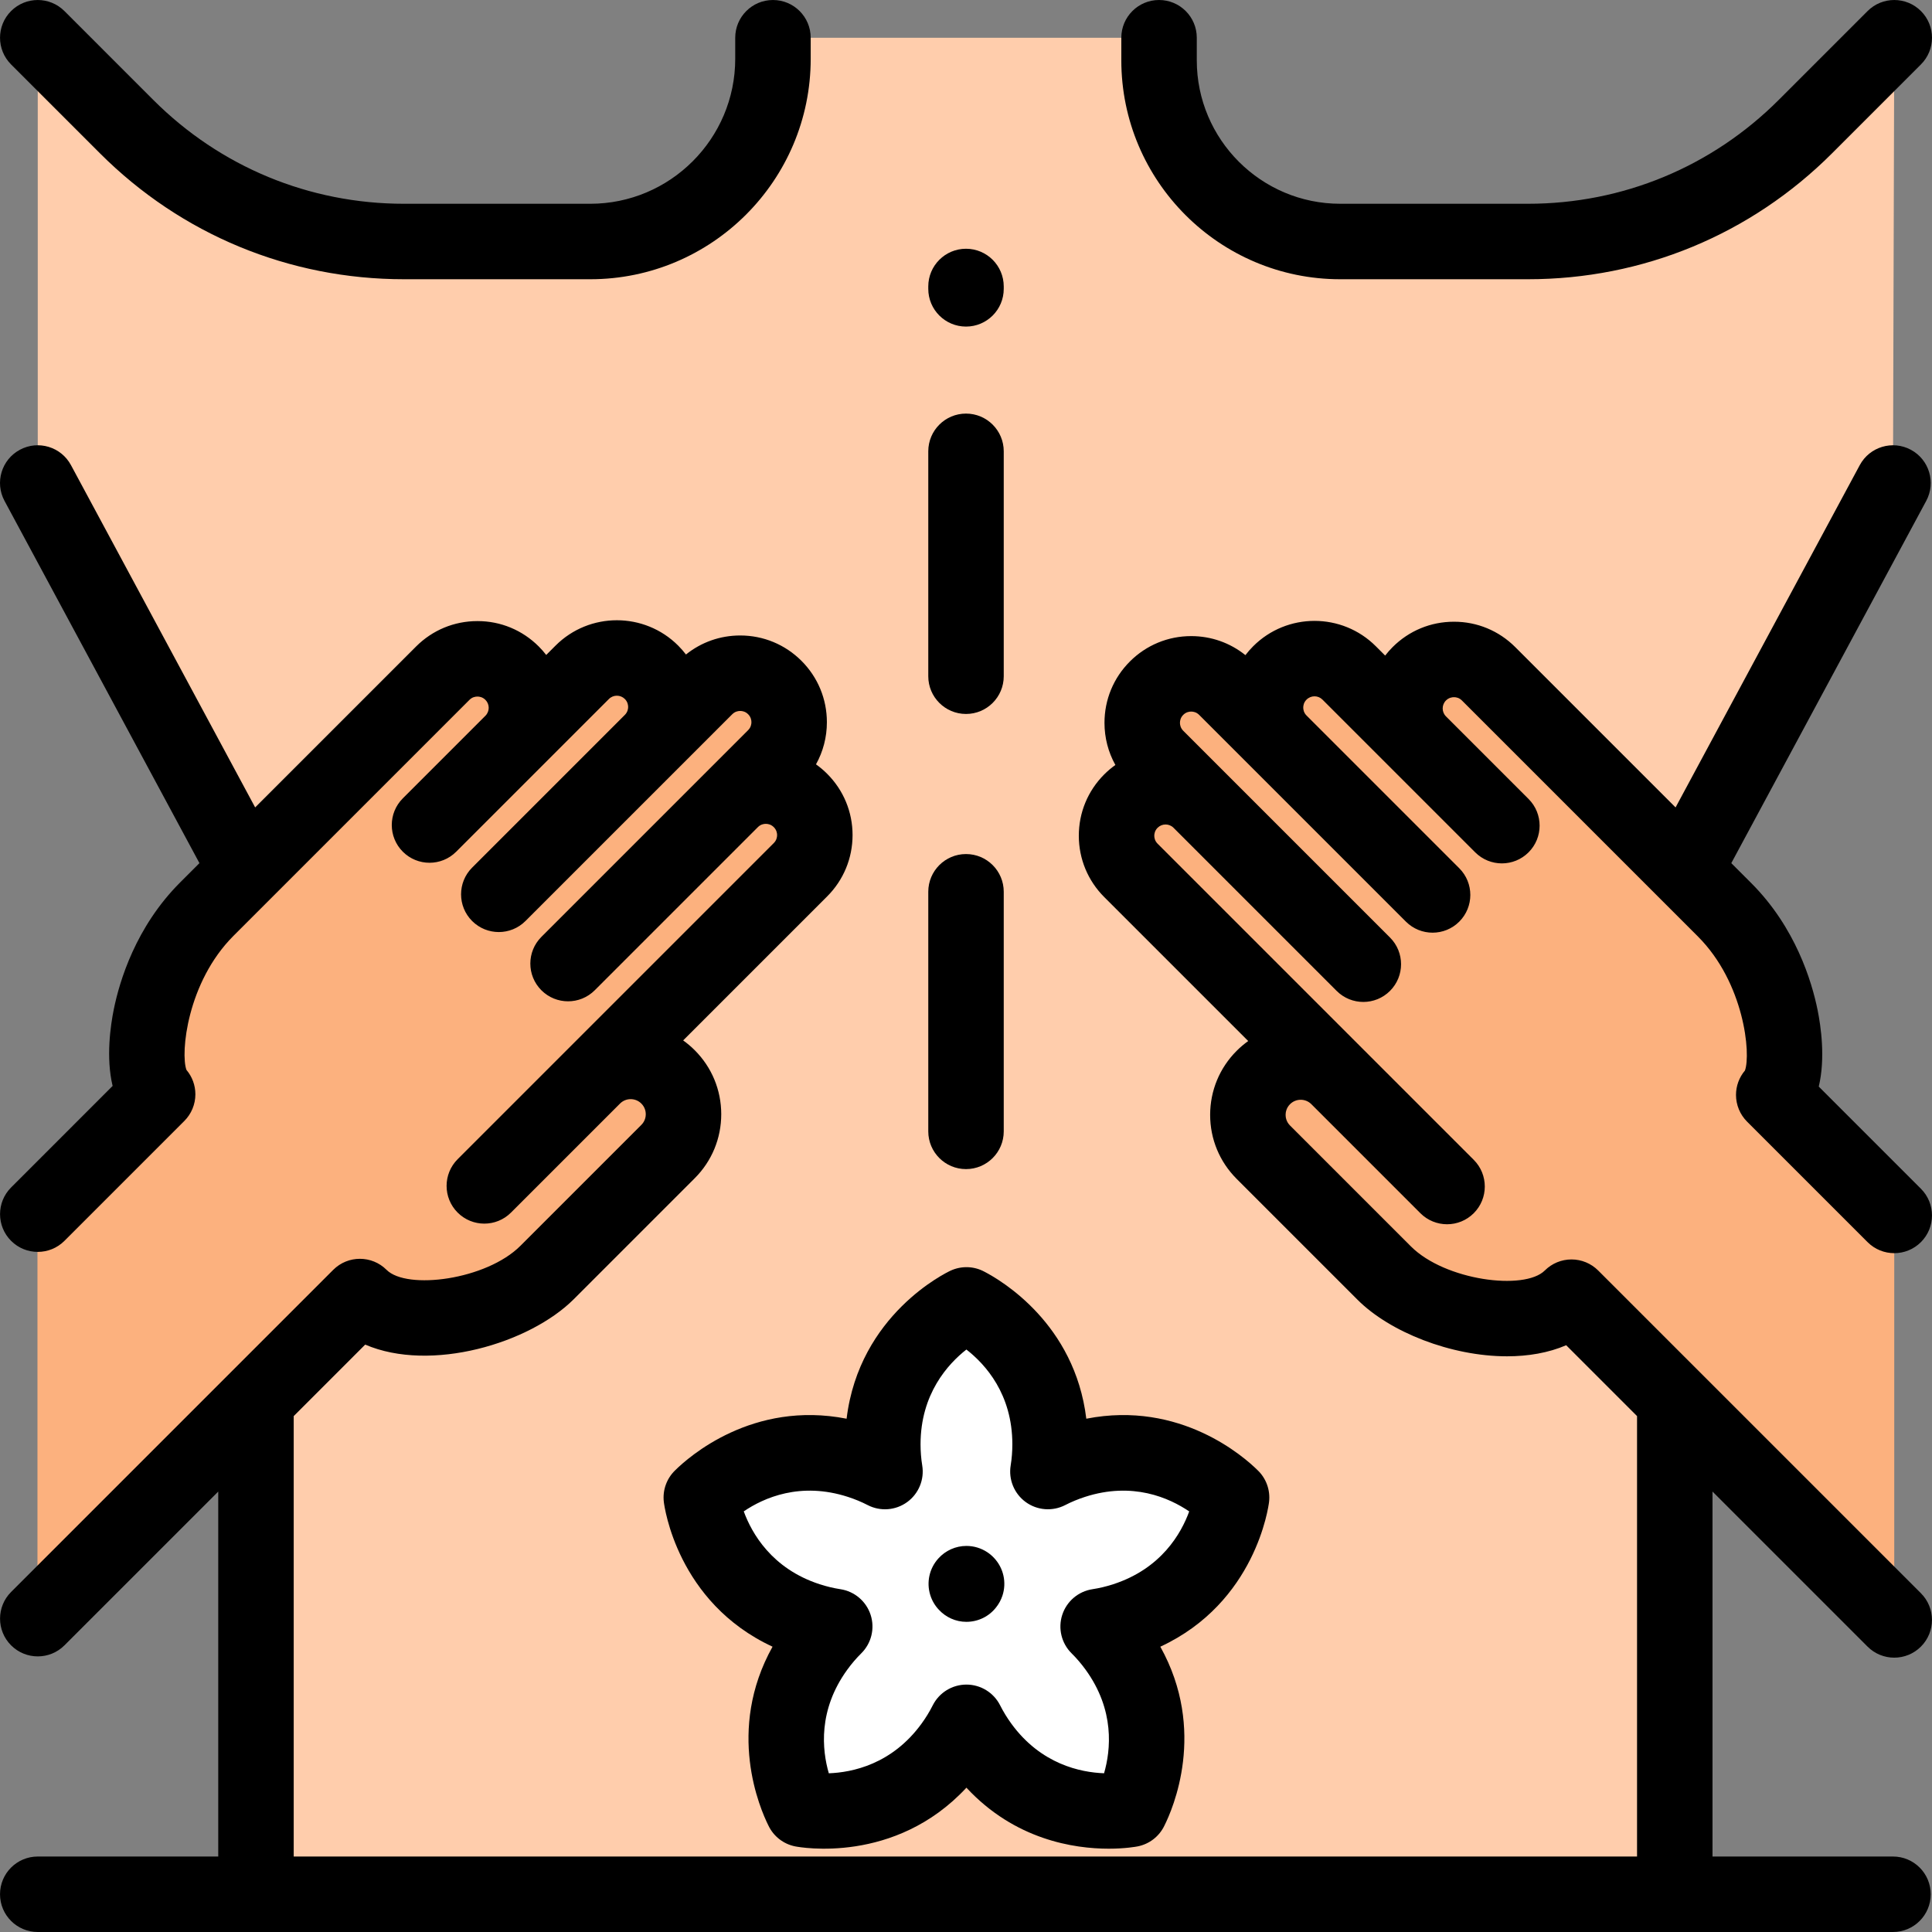
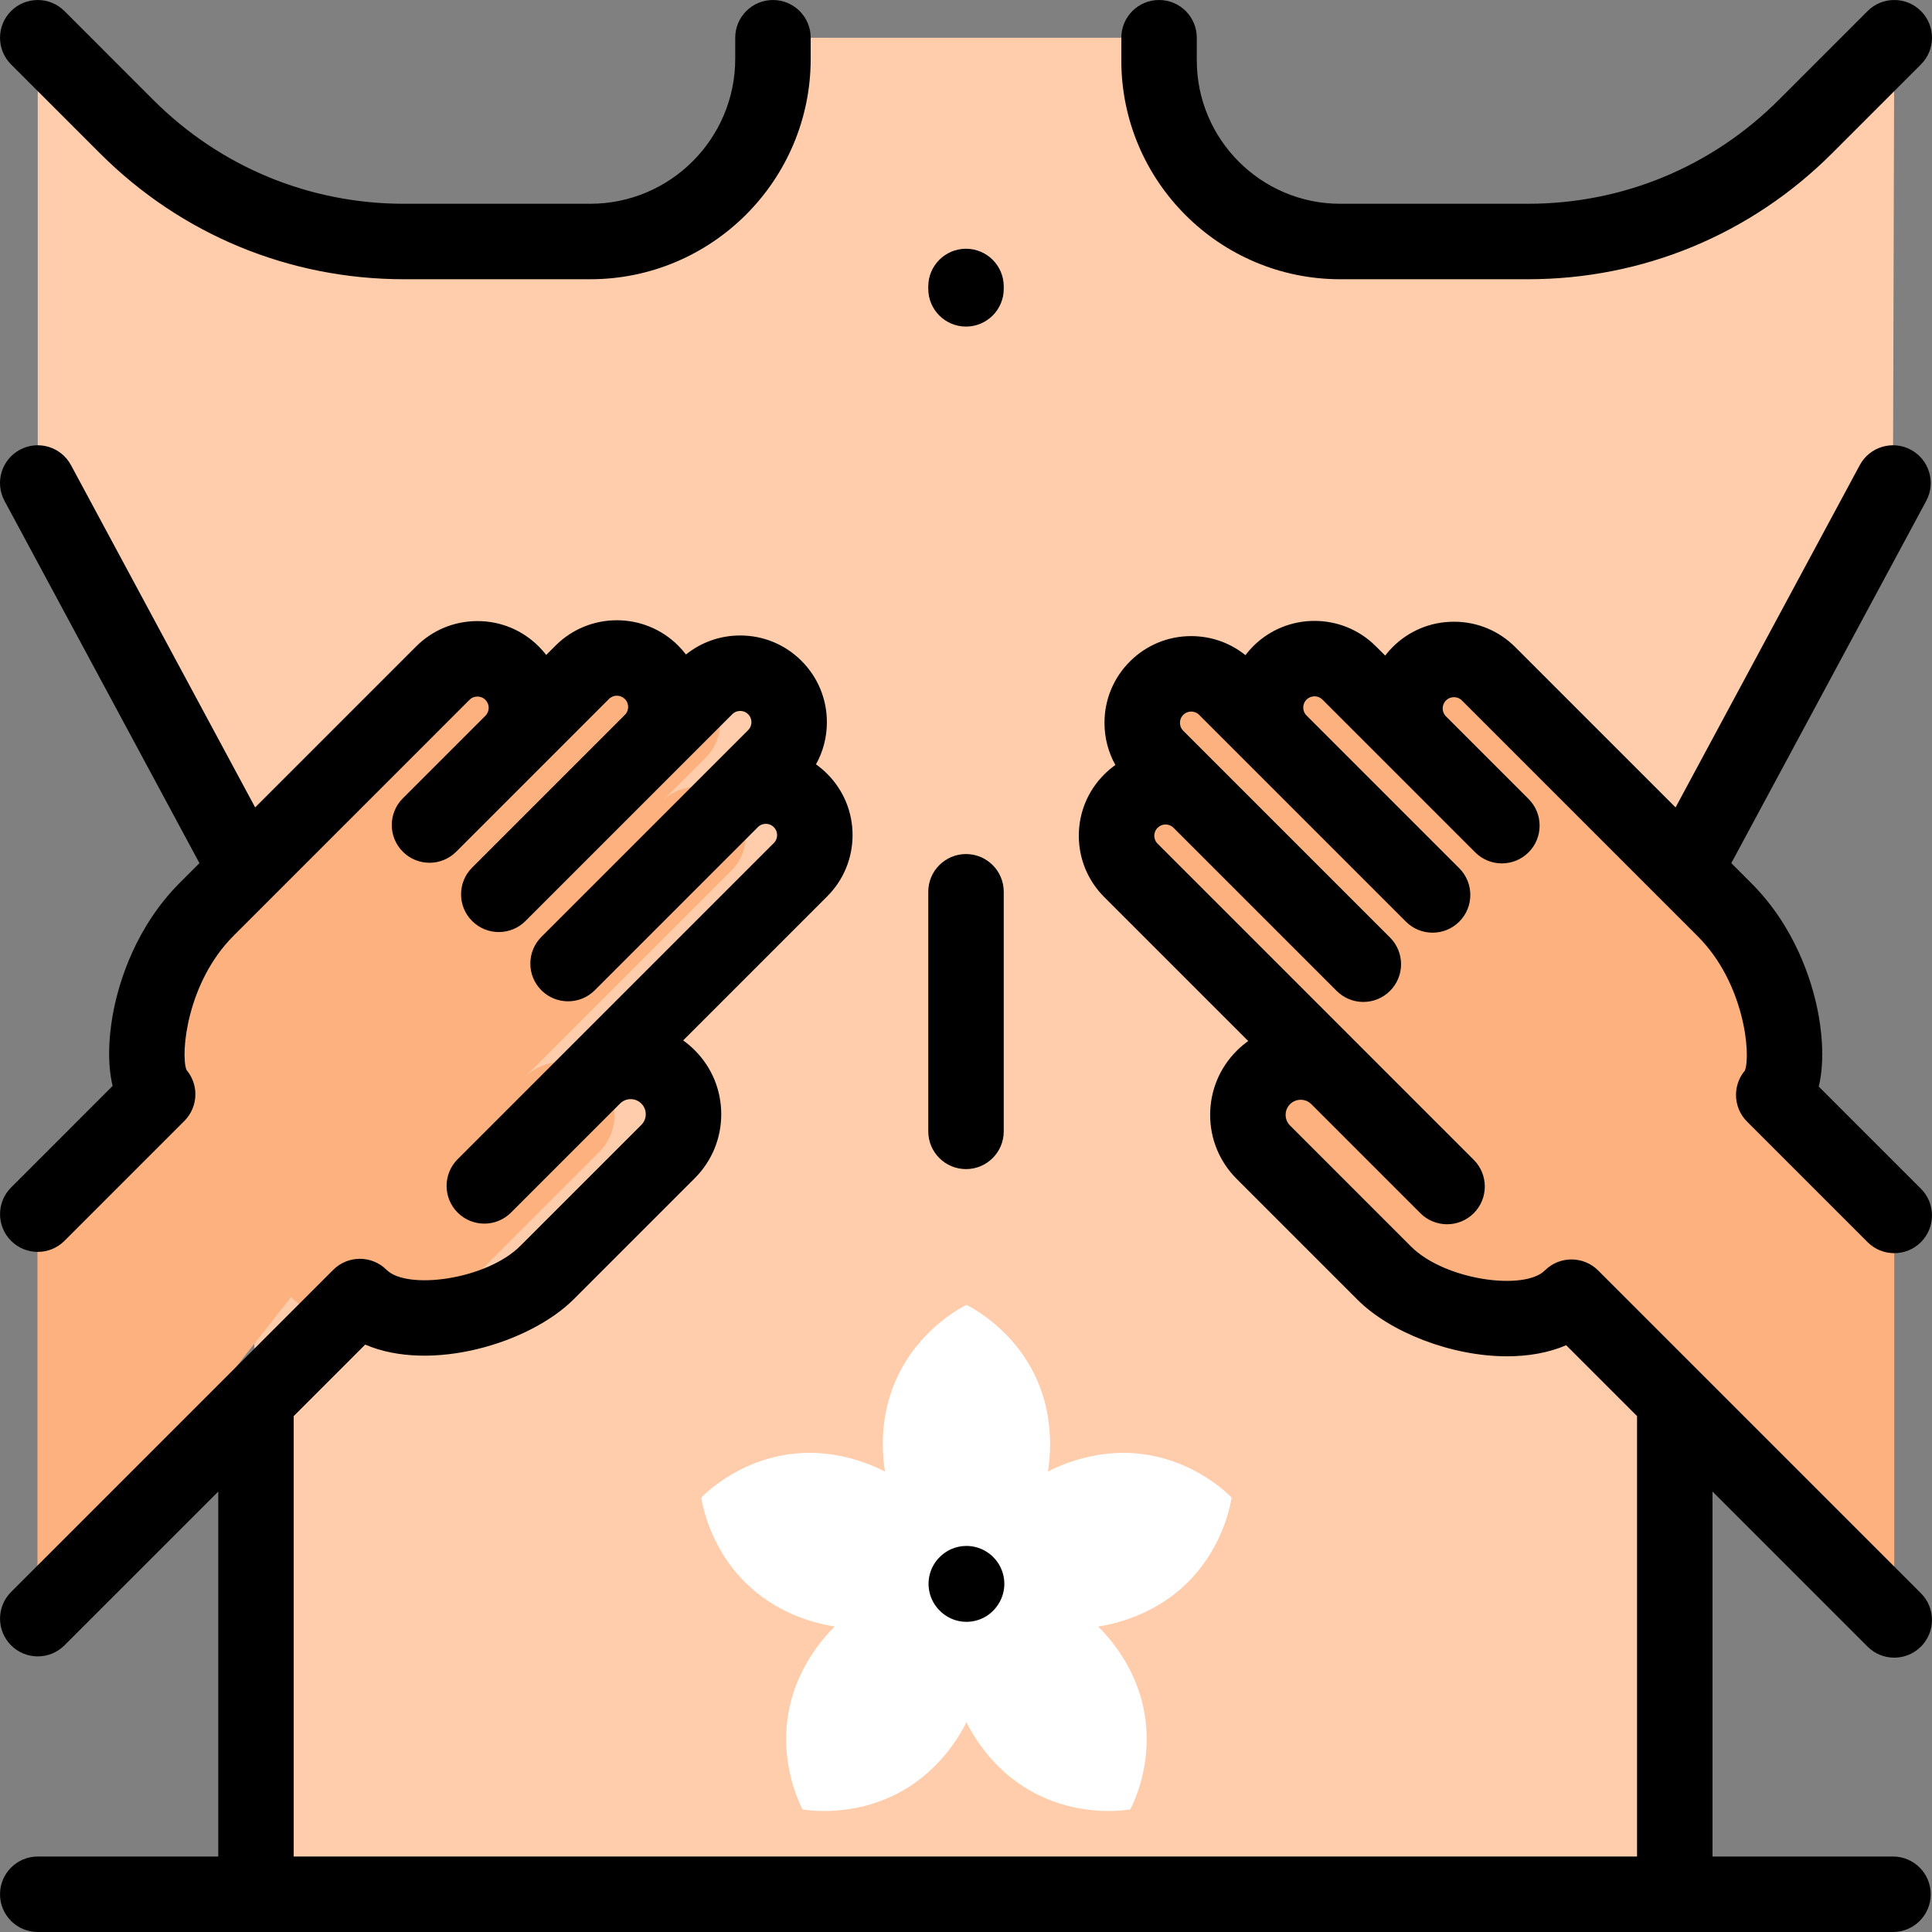
<svg xmlns="http://www.w3.org/2000/svg" version="1.1" id="Capa_1" x="0px" y="0px" viewBox="0 0 512.005 512.005" style="enable-background:new 0 0 512.005 512.005;" xml:space="preserve">
  <rect x="0" y="0" width="512.005" height="512.005" fill="#808080" stroke="none" />
  <path style="fill:#FFCDAC;" d="M67.836,502.002v-129l-3.832-144.647l-54-100.353v-118l23.547,23.547  c19.499,19.499,45.944,30.453,73.52,30.453h49.353c26.742,0,48.42-21.678,48.42-48.42v-5.58h102.32v6c0,26.51,21.49,48,48,48h49.762  c27.583,0,54.035-10.957,73.539-30.461l23.539-23.539l-0.337,118l-54,100.353l-3.832,144.647v129H67.836z" />
-   <path style="fill:#FCB17E;" d="M9.927,322.105l31.936-31.936c-5.769-5.769-3.422-32.615,13.032-49.068l12.543-12.543l49.998-49.998  c2.535-2.535,5.854-3.8,9.178-3.794c3.324-0.006,6.649,1.265,9.184,3.8c5.071,5.071,5.065,13.291,0,18.356l18.588-18.588  c5.071-5.071,13.291-5.065,18.362,0.006c2.529,2.529,3.8,5.854,3.8,9.172c0.006,3.324-1.265,6.649-3.8,9.184l14.312-14.312  c5.071-5.071,13.291-5.076,18.362-0.006c2.535,2.535,3.8,5.854,3.8,9.184c0,3.318-1.271,6.643-3.806,9.178l-11.557,11.557  c5.071-5.071,13.291-5.065,18.362,0.006c2.535,2.535,3.806,5.86,3.806,9.178c-0.006,3.324-1.271,6.643-3.806,9.178l-54.888,54.888  l0,0c5.465-5.465,14.324-5.459,19.789,0.006c2.733,2.733,4.096,6.312,4.102,9.892c0,3.585-1.363,7.165-4.096,9.897l-32.053,32.053  c-11.464,11.464-39.022,16.963-49.613,6.372L9.927,429.301V322.105z" />
+   <path style="fill:#FCB17E;" d="M9.927,322.105l31.936-31.936c-5.769-5.769-3.422-32.615,13.032-49.068l12.543-12.543l49.998-49.998  c2.535-2.535,5.854-3.8,9.178-3.794c3.324-0.006,6.649,1.265,9.184,3.8c5.071,5.071,5.065,13.291,0,18.356l18.588-18.588  c5.071-5.071,13.291-5.065,18.362,0.006c2.529,2.529,3.8,5.854,3.8,9.172c0.006,3.324-1.265,6.649-3.8,9.184l14.312-14.312  c2.535,2.535,3.8,5.854,3.8,9.184c0,3.318-1.271,6.643-3.806,9.178l-11.557,11.557  c5.071-5.071,13.291-5.065,18.362,0.006c2.535,2.535,3.806,5.86,3.806,9.178c-0.006,3.324-1.271,6.643-3.806,9.178l-54.888,54.888  l0,0c5.465-5.465,14.324-5.459,19.789,0.006c2.733,2.733,4.096,6.312,4.102,9.892c0,3.585-1.363,7.165-4.096,9.897l-32.053,32.053  c-11.464,11.464-39.022,16.963-49.613,6.372L9.927,429.301V322.105z" />
  <path style="fill:#FFFFFF;" d="M326.384,396.862c-0.186-0.124-16.639-17.898-41.981-9.664c-2.432,0.79-4.657,1.729-6.693,2.779  c0.369-2.262,0.575-4.668,0.575-7.225c0-26.645-21.988-36.801-22.163-36.94c0,0-22.163,10.294-22.163,36.94  c0,2.559,0.206,4.966,0.576,7.229c-2.039-1.051-4.265-1.991-6.7-2.783c-25.341-8.234-41.795,9.539-41.981,9.664  c0,0,2.942,24.26,28.283,32.494c2.442,0.794,4.803,1.342,7.077,1.69c-1.643,1.623-3.238,3.461-4.755,5.549  c-15.662,21.557-3.843,42.697-3.782,42.912c0,0,23.981,4.699,39.643-16.858c1.511-2.079,2.763-4.156,3.796-6.213  c1.034,2.057,2.285,4.134,3.796,6.213c15.662,21.557,39.643,16.858,39.643,16.858c0.061-0.215,11.88-21.356-3.782-42.912  c-1.516-2.087-3.111-3.925-4.754-5.548c2.275-0.347,4.638-0.896,7.082-1.69C323.443,421.122,326.384,396.862,326.384,396.862z   M256.122,419.691v0.001c0,0,0.014,0.015,0.038,0.041c-0.017,0.003-0.029,0.006-0.029,0.006s-0.006,0.011-0.015,0.027  c-0.009-0.016-0.015-0.027-0.015-0.027s-0.01-0.002-0.024-0.005c0.025-0.026,0.039-0.041,0.039-0.041s0-0.003,0-0.004  C256.117,419.689,256.122,419.691,256.122,419.691L256.122,419.691z" />
  <path style="fill:#FCB17E;" d="M501.999,322.105l-31.936-31.936c5.769-5.769,3.422-32.615-13.032-49.068l-12.543-12.543  L394.49,178.56c-2.535-2.535-5.854-3.8-9.178-3.794c-3.324-0.006-6.649,1.265-9.184,3.8c-5.071,5.071-5.065,13.291,0,18.356  l-18.588-18.588c-5.071-5.071-13.291-5.065-18.362,0.006c-2.529,2.529-3.8,5.854-3.8,9.172c-0.006,3.324,1.265,6.649,3.8,9.184  l-14.312-14.312c-5.071-5.071-13.291-5.076-18.362-0.006c-2.535,2.535-3.8,5.854-3.8,9.184c0,3.318,1.271,6.643,3.806,9.178  l11.557,11.557c-5.071-5.071-13.291-5.065-18.362,0.006c-2.535,2.535-3.806,5.86-3.806,9.178c0.006,3.324,1.271,6.643,3.806,9.178  l54.888,54.888l0,0c-5.465-5.465-14.324-5.459-19.789,0.006c-2.733,2.733-4.096,6.312-4.102,9.892c0,3.585,1.363,7.165,4.096,9.897  l32.053,32.053c11.464,11.464,39.022,16.963,49.613,6.372l85.534,85.534L501.999,322.105z" />
  <path d="M26.481,40.62c21.526,21.526,50.147,33.382,80.591,33.382h49.353c32.213,0,58.42-26.207,58.42-58.42v-5.58  c0-5.522-4.477-10-10-10s-10,4.478-10,10v5.58c0,21.185-17.235,38.42-38.42,38.42h-49.353c-25.101,0-48.7-9.774-66.449-27.524  L17.076,2.931c-3.905-3.904-10.237-3.904-14.142,0c-3.905,3.905-3.905,10.237,0,14.143L26.481,40.62z" />
  <path d="M355.165,74.002h49.762c30.451,0,59.078-11.858,80.61-33.39l23.539-23.539c3.905-3.905,3.905-10.237,0-14.143  c-3.905-3.904-10.237-3.904-14.143,0l-23.539,23.539c-17.754,17.755-41.359,27.532-66.468,27.532h-49.762c-20.953,0-38-17.047-38-38  v-6c0-5.522-4.477-10-10-10s-10,4.478-10,10v6C297.165,47.984,323.184,74.002,355.165,74.002z" />
-   <path d="M178.955,389.623c-2.262,2.155-3.412,5.276-3.028,8.443c0.141,1.158,3.521,26.6,28.806,38.328  c-12.371,22.185-3.323,42.947-1.073,47.436c1.35,2.817,3.964,4.877,7.094,5.49c1.147,0.225,26.394,4.872,45.362-15.561  c12.835,13.827,28.542,16.169,37.716,16.168c4.384,0,7.276-0.535,7.647-0.607c3.13-0.613,5.742-2.672,7.093-5.486  c2.194-4.362,11.338-25.184-1.071-47.437c25.288-11.728,28.67-37.173,28.811-38.331c0.384-3.166-0.766-6.287-3.026-8.441  c-3.471-3.434-20.43-18.544-45.402-13.649c-3.049-25.184-22.549-36.65-27.006-38.96c-2.749-1.485-6.074-1.616-8.969-0.272  c-1.059,0.492-24.207,11.567-27.549,39.233C199.462,371.088,182.526,386.099,178.955,389.623z M308.874,483.137  c-0.104,0.268-0.201,0.484-0.273,0.637C308.698,483.566,308.79,483.353,308.874,483.137z M333.235,389.577  c-0.164-0.154-0.334-0.303-0.509-0.447C332.942,389.308,333.115,389.463,333.235,389.577z M229.949,398.868  c3.357,1.733,7.405,1.425,10.462-0.796c3.057-2.221,4.602-5.975,3.992-9.703c-0.295-1.807-0.445-3.696-0.445-5.616  c0-13.362,7.291-21.302,12.148-25.108c5.048,3.922,12.179,11.816,12.179,25.108c0,1.92-0.149,3.809-0.444,5.613  c-0.609,3.729,0.935,7.482,3.992,9.703c3.057,2.219,7.103,2.527,10.462,0.797c1.623-0.838,3.373-1.563,5.199-2.157  c12.655-4.112,22.374,0.245,27.66,3.836c-2.099,5.784-7.376,15.152-20.141,19.301c-1.833,0.596-3.685,1.038-5.503,1.315  c-3.738,0.571-6.835,3.203-8.002,6.8c-1.167,3.598-0.205,7.546,2.487,10.202c1.311,1.294,2.552,2.744,3.689,4.31  c7.811,10.749,6.684,21.323,4.907,27.465c-6.198-0.225-16.744-2.37-24.586-13.163c-1.133-1.562-2.127-3.187-2.954-4.83  c-1.698-3.377-5.155-5.508-8.934-5.508c-3.779,0-7.236,2.131-8.934,5.508c-0.827,1.644-1.82,3.269-2.953,4.827  c-7.854,10.812-18.419,12.948-24.586,13.172c-1.779-6.14-2.908-16.717,4.906-27.472c1.134-1.562,2.376-3.013,3.692-4.312  c2.689-2.657,3.651-6.604,2.484-10.2c-1.167-3.597-4.263-6.228-8-6.799c-1.816-0.278-3.667-0.721-5.498-1.315  c-12.708-4.129-18.006-13.518-20.125-19.313c5.289-3.589,14.999-7.93,27.643-3.823C226.57,397.302,228.321,398.028,229.949,398.868z  " />
  <path d="M248.807,426.6c1.858,2.007,4.479,3.207,7.288,3.207c3.152,0,6.069-1.453,7.937-3.904c0.7-0.894,1.254-1.912,1.623-3.025  c1.159-3.498,0.299-7.349-2.232-10.021c-0.52-0.555-1.106-1.054-1.752-1.484c-1.643-1.096-3.579-1.683-5.553-1.683  c-2.84,0-5.54,1.208-7.434,3.313c-2.383,2.617-3.211,6.31-2.153,9.706C246.99,424.188,247.778,425.512,248.807,426.6z" />
  <path d="M460.063,290.169c0,2.652,1.054,5.195,2.929,7.071l31.937,31.937c3.905,3.904,10.237,3.904,14.143,0  c3.905-3.905,3.905-10.237,0-14.143l-27.078-27.077c1.804-7.502,0.554-16.03-0.311-20.301c-1.522-7.516-5.831-21.878-17.579-33.627  l-5.287-5.287l51.659-96.002c2.617-4.863,0.796-10.928-4.067-13.544c-4.864-2.618-10.928-0.797-13.545,4.067l-48.813,90.713  l-42.488-42.485c-4.336-4.339-10.097-6.726-16.191-6.726c-0.026,0-0.054,0-0.083,0c-6.128,0-11.892,2.39-16.231,6.729  c-0.713,0.714-1.371,1.464-1.971,2.243l-2.475-2.476c-8.96-8.96-23.542-8.956-32.503,0.006c-0.744,0.743-1.43,1.529-2.058,2.352  c-4.062-3.266-9.075-5.04-14.361-5.043c-0.004,0-0.007,0-0.011,0c-6.137,0-11.907,2.391-16.246,6.729s-6.729,10.112-6.729,16.255  c0,3.972,1.002,7.791,2.888,11.169c-1.038,0.737-2.028,1.57-2.958,2.5c-4.343,4.344-6.735,10.114-6.735,16.267  c0.011,6.135,2.403,11.899,6.735,16.232l38.161,38.16c-1.074,0.765-2.099,1.628-3.062,2.591c-4.523,4.523-7.02,10.542-7.03,16.963  c0,6.412,2.495,12.438,7.024,16.969l32.054,32.054c8.526,8.525,24.714,14.973,39.598,14.971c5.565,0,10.951-0.902,15.68-2.935  l18.778,18.778v116.722h-356v-116.72l18.946-18.946c17.377,7.465,43.565-0.324,55.278-12.037l32.054-32.054  c4.53-4.53,7.024-10.557,7.024-16.985c-0.011-6.404-2.507-12.423-7.031-16.946c-0.963-0.963-1.987-1.826-3.062-2.591l38.161-38.161  c4.333-4.333,6.725-10.098,6.734-16.249c0-6.136-2.392-11.906-6.734-16.248c-0.924-0.925-1.914-1.761-2.958-2.504  c1.884-3.378,2.886-7.195,2.886-11.167c0-6.143-2.39-11.916-6.729-16.255c-4.34-4.339-10.108-6.729-16.246-6.729  c-0.003,0-0.007,0-0.01,0c-5.286,0.002-10.299,1.776-14.361,5.042c-0.627-0.822-1.313-1.607-2.057-2.352  c-8.963-8.963-23.544-8.966-32.504-0.006l-2.475,2.476c-0.601-0.78-1.257-1.529-1.972-2.243c-4.341-4.341-10.103-6.729-16.195-6.729  c-0.028,0-0.056,0-0.083,0c-6.127,0-11.888,2.387-16.226,6.723l-42.656,42.656l-48.813-90.713c-2.618-4.863-8.68-6.686-13.545-4.067  c-4.863,2.616-6.684,8.681-4.067,13.544l51.659,96.002l-5.119,5.119c-11.748,11.748-16.056,26.11-17.579,33.626  c-0.865,4.271-2.115,12.799-0.311,20.301L2.94,314.697c-3.905,3.905-3.905,10.237,0,14.143c3.905,3.904,10.237,3.904,14.142,0  l31.768-31.769c1.875-1.876,2.929-4.419,2.929-7.071c0-2.375-0.845-4.662-2.368-6.461c-1.619-4.384,0.165-23.229,12.47-35.535  l62.54-62.541c0.715-0.715,1.527-0.865,2.12-0.865c0.003,0,0.007,0,0.011,0c0.458,0,1.333,0.114,2.09,0.871  c1.162,1.161,1.162,3.053,0,4.215l-21.887,21.887c-3.905,3.905-3.906,10.237,0,14.143c1.953,1.952,4.512,2.929,7.071,2.929  s5.119-0.977,7.071-2.929l40.476-40.477c1.162-1.162,3.055-1.158,4.221,0.006c0.757,0.758,0.871,1.642,0.871,2.118  c0,0.456-0.111,1.336-0.872,2.096l-40.476,40.477c-3.905,3.905-3.905,10.237,0,14.143c1.953,1.952,4.512,2.929,7.071,2.929  s5.119-0.977,7.071-2.929l54.789-54.789c0.724-0.725,1.549-0.877,2.114-0.877c0.001,0,0.001,0,0.001,0  c0.563,0,1.385,0.151,2.104,0.871c0.72,0.72,0.871,1.546,0.871,2.112c0,0.46-0.114,1.345-0.877,2.107l-54.788,54.788  c-3.905,3.905-3.906,10.237,0,14.143c1.953,1.952,4.512,2.929,7.071,2.929s5.119-0.977,7.071-2.929l43.227-43.227  c0.002-0.002,0.003-0.003,0.005-0.005l0.011-0.012c0.717-0.71,1.533-0.86,2.093-0.86h0.001c0.564,0,1.389,0.152,2.114,0.878  c0.763,0.763,0.877,1.647,0.877,2.09c-0.001,0.569-0.154,1.4-0.877,2.123l-83.786,83.786c-3.905,3.905-3.905,10.237,0,14.143  c1.953,1.952,4.512,2.929,7.071,2.929c2.559,0,5.119-0.977,7.071-2.929l28.897-28.897c1.555-1.555,4.089-1.553,5.646,0.006  c1.018,1.018,1.172,2.214,1.173,2.82c0,0.62-0.151,1.812-1.167,2.826l-32.054,32.054c-9.03,9.031-30.073,11.771-35.471,6.372  c-3.905-3.904-10.237-3.904-14.142,0L2.94,421.893c-3.905,3.905-3.905,10.237,0,14.143c1.953,1.952,4.512,2.929,7.071,2.929  s5.119-0.977,7.071-2.929l40.754-40.754v96.721H10.005c-5.523,0-10,4.478-10,10s4.477,10,10,10h491.663c5.523,0,10-4.478,10-10  s-4.477-10-10-10h-47.832v-96.722l41.091,41.092c1.953,1.952,4.512,2.929,7.071,2.929c2.559,0,5.119-0.977,7.071-2.929  c3.905-3.905,3.905-10.237,0-14.143l-85.534-85.534c-1.875-1.875-4.419-2.929-7.071-2.929s-5.196,1.054-7.071,2.929  c-5.398,5.398-26.44,2.658-35.47-6.372l-32.054-32.054c-1.016-1.015-1.167-2.206-1.167-2.81c0.001-0.623,0.155-1.819,1.173-2.837  c1.554-1.555,4.078-1.562,5.635-0.018l0.009,0.008c0.001,0.001,0.002,0.002,0.003,0.004l28.897,28.897  c1.953,1.952,4.512,2.929,7.071,2.929c2.559,0,5.119-0.977,7.071-2.929c3.905-3.905,3.906-10.237,0-14.143l-83.785-83.785  c-0.724-0.723-0.876-1.555-0.877-2.107c0-0.459,0.114-1.344,0.877-2.106c1.165-1.165,3.056-1.167,4.218-0.007l0.001,0.001  l43.232,43.232c1.953,1.952,4.512,2.929,7.071,2.929c2.559,0,5.119-0.977,7.071-2.929c3.905-3.905,3.906-10.237,0-14.143  l-54.789-54.789c-0.763-0.763-0.877-1.647-0.877-2.106c0-0.566,0.151-1.393,0.872-2.113c0.72-0.72,1.541-0.871,2.104-0.871h0.001  c0.565,0,1.39,0.152,2.115,0.878l54.788,54.788c1.953,1.952,4.512,2.929,7.071,2.929c2.559,0,5.119-0.977,7.071-2.929  c3.905-3.905,3.906-10.237,0-14.143l-40.476-40.477c-0.76-0.76-0.873-1.64-0.872-2.112c0-0.459,0.113-1.343,0.872-2.101  c1.165-1.166,3.058-1.168,4.219-0.006l40.477,40.476c1.953,1.952,4.512,2.929,7.071,2.929s5.119-0.977,7.071-2.929  c3.905-3.905,3.905-10.237,0-14.143l-21.883-21.883c-0.002-0.002-0.003-0.003-0.005-0.005c-1.162-1.161-1.162-3.052,0-4.214  c0.757-0.757,1.632-0.871,2.125-0.871c0.004,0,0.008,0,0.011,0c0.557,0,1.369,0.15,2.084,0.866l62.541,62.54  c12.306,12.306,14.089,31.152,12.47,35.536C460.907,285.507,460.063,287.794,460.063,290.169z" />
-   <path d="M256.005,189.209c5.523,0,10-4.478,10-10v-59.601c0-5.522-4.477-10-10-10s-10,4.478-10,10v59.601  C246.005,184.732,250.482,189.209,256.005,189.209z" />
  <path d="M256.005,309.826c5.523,0,10-4.478,10-10v-63.491c0-5.522-4.477-10-10-10s-10,4.478-10,10v63.491  C246.005,305.349,250.482,309.826,256.005,309.826z" />
  <path d="M256.005,86.547c5.523,0,10-4.478,10-10v-0.625c0-5.522-4.477-10-10-10s-10,4.478-10,10v0.625  C246.005,82.069,250.482,86.547,256.005,86.547z" />
  <g>
</g>
  <g>
</g>
  <g>
</g>
  <g>
</g>
  <g>
</g>
  <g>
</g>
  <g>
</g>
  <g>
</g>
  <g>
</g>
  <g>
</g>
  <g>
</g>
  <g>
</g>
  <g>
</g>
  <g>
</g>
  <g>
</g>
</svg>